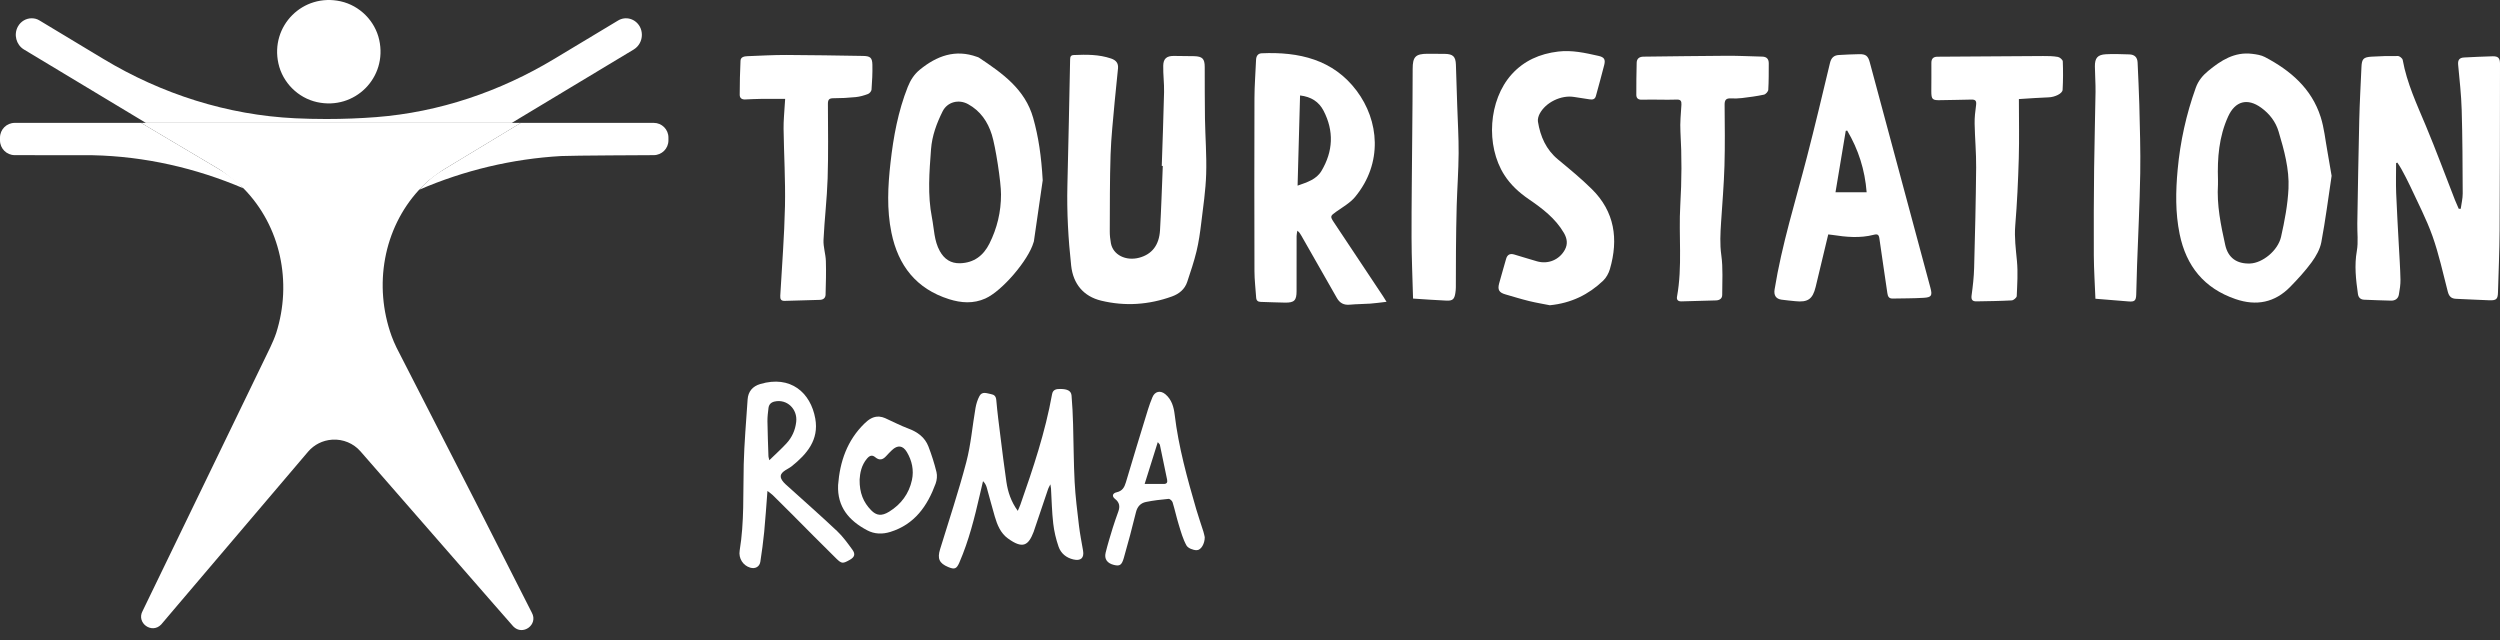
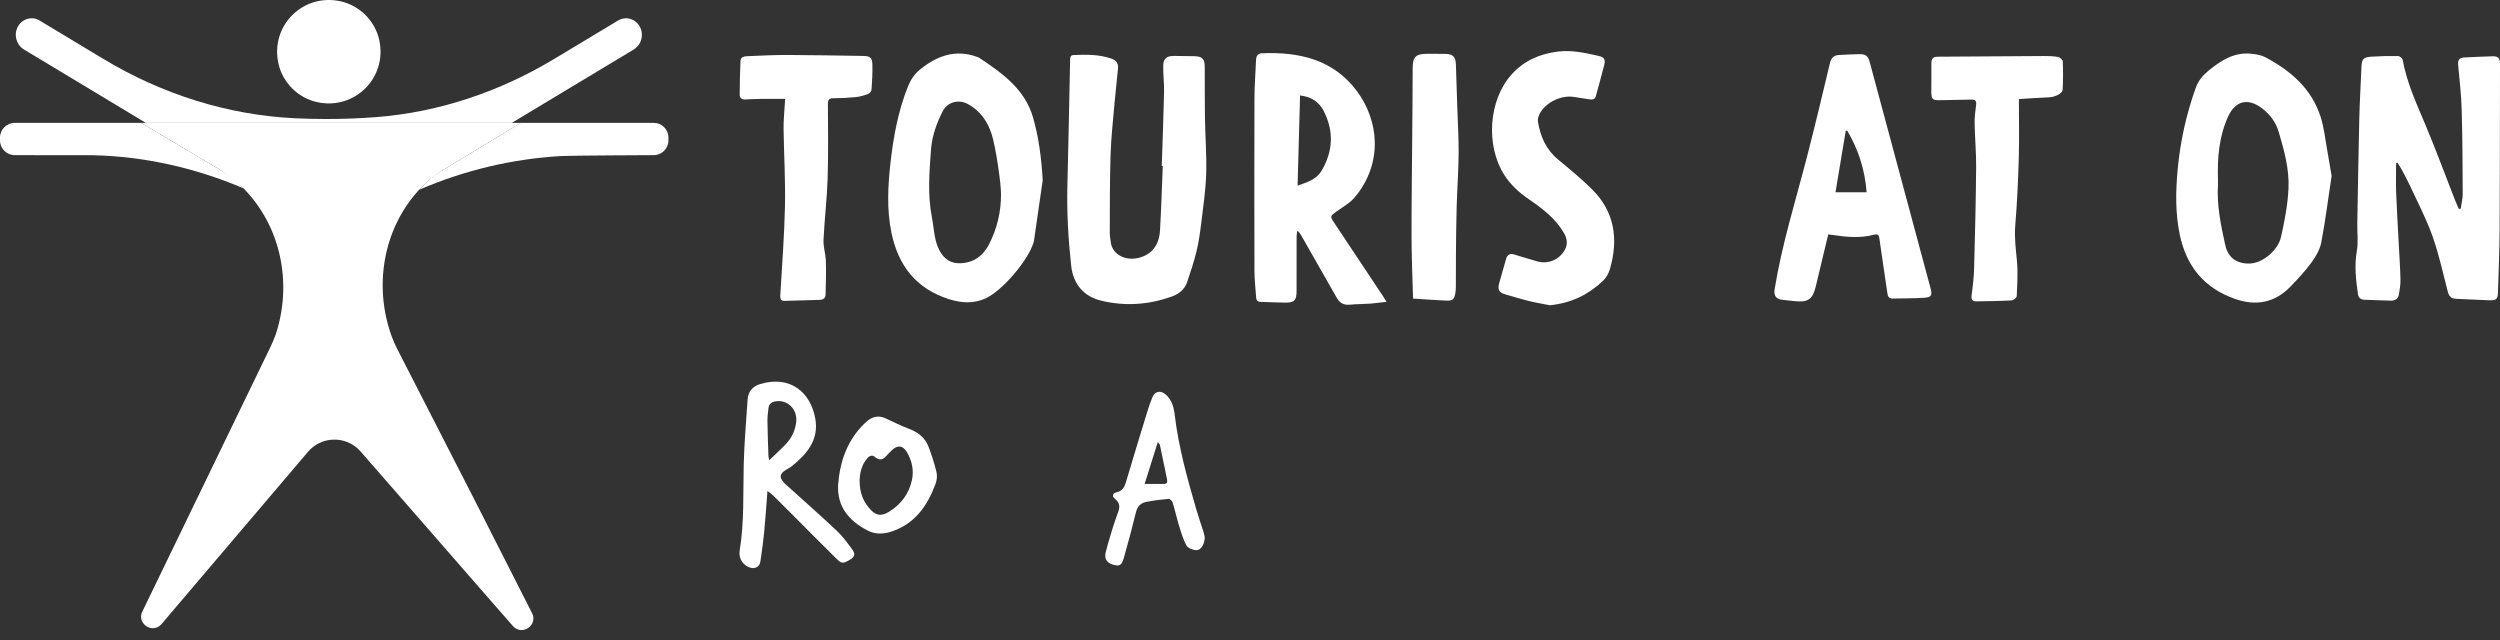
<svg xmlns="http://www.w3.org/2000/svg" width="207" height="53" viewBox="0 0 207 53" fill="none">
  <rect x="0" y="0" width="207" height="53" fill="#333333" stroke="none" />
  <path d="M19.857 15.292C19.307 14.774 18.688 14.334 18.038 13.948L11.681 10.173H12.074H8.776H8.777L1.221 10.174C0.546 10.174 0 10.72 0 11.395V11.625C0 12.299 0.547 12.846 1.221 12.846C1.221 12.846 7.456 12.849 7.67 12.853C11.986 12.945 16.213 13.91 20.156 15.594C20.098 15.535 20.044 15.473 19.985 15.415C19.942 15.374 19.9 15.333 19.857 15.293V15.292Z" fill="white" />
  <path d="M54.133 10.174H47.015L43.125 10.173L36.843 13.976C36.361 14.267 35.89 14.581 35.469 14.957C35.467 14.958 35.465 14.96 35.463 14.962C35.196 15.201 34.947 15.454 34.707 15.713C38.428 14.103 42.412 13.15 46.48 12.92C47.294 12.874 54.125 12.846 54.125 12.846C54.8 12.846 55.346 12.299 55.346 11.625V11.387C55.346 10.717 54.803 10.174 54.133 10.174Z" fill="white" />
  <path d="M27.403 10.173H42.381L42.91 9.854L52.49 4.088C52.912 3.821 53.147 3.362 53.147 2.889C53.147 2.652 53.092 2.415 52.975 2.201C52.607 1.545 51.801 1.315 51.167 1.705L45.884 4.882C41.4 7.58 36.368 9.293 31.15 9.697C29.819 9.8 28.439 9.854 27.024 9.854C26.146 9.854 25.28 9.833 24.433 9.793C18.828 9.526 13.393 7.787 8.585 4.894L7.765 4.401L3.289 1.705C3.078 1.568 2.85 1.514 2.623 1.514C2.17 1.514 1.723 1.758 1.481 2.201C1.121 2.858 1.339 3.698 1.966 4.088L11.545 9.854L12.075 10.173H27.403Z" fill="white" />
  <path d="M26.247 8.455C29.371 9.147 32.093 6.425 31.399 3.301C31.051 1.727 29.78 0.458 28.206 0.109C25.082 -0.584 22.36 2.138 23.054 5.262C23.402 6.836 24.673 8.106 26.247 8.455Z" fill="white" />
  <path d="M44.037 50.732L39.335 41.477L32.832 28.781C32.681 28.464 32.538 28.146 32.419 27.813C30.921 23.65 31.737 18.931 34.703 15.712C34.949 15.458 35.195 15.204 35.465 14.966C35.465 14.966 35.48 14.95 35.504 14.934C35.655 14.816 36.218 14.379 36.646 14.102C36.718 14.054 36.781 14.015 36.844 13.975L43.125 10.176H11.681L18.042 13.951C18.121 13.999 18.216 14.062 18.319 14.126C18.922 14.546 19.802 15.291 20.08 15.521C20.119 15.561 20.151 15.585 20.159 15.593C23.244 18.725 24.203 23.38 22.871 27.568C22.736 27.972 22.562 28.369 22.38 28.757L11.808 50.59C11.269 51.573 12.57 52.525 13.347 51.708L14.409 50.455L25.507 37.403C26.006 36.817 26.72 36.458 27.488 36.407C27.5 36.406 27.513 36.405 27.526 36.404C28.407 36.351 29.267 36.707 29.848 37.373L40.928 50.074L42.498 51.866C43.275 52.675 44.584 51.724 44.037 50.732H44.037Z" fill="white" />
  <g clip-path="url(#clip0_676_371)">
    <path d="M198.397 13.506C198.397 14.331 198.371 15.156 198.402 15.98C198.457 17.415 198.547 18.848 198.621 20.281C198.671 21.237 198.739 22.192 198.759 23.149C198.767 23.564 198.699 23.986 198.626 24.398C198.567 24.732 198.315 24.899 197.982 24.893C197.237 24.877 196.491 24.846 195.746 24.816C195.448 24.804 195.276 24.627 195.237 24.344C195.07 23.16 194.932 21.986 195.146 20.778C195.276 20.041 195.172 19.264 195.185 18.506C195.234 15.648 195.278 12.79 195.347 9.933C195.382 8.469 195.465 7.007 195.529 5.544C195.558 4.887 195.687 4.734 196.354 4.692C197.084 4.647 197.817 4.626 198.549 4.639C198.687 4.641 198.92 4.829 198.944 4.962C199.292 6.893 200.12 8.648 200.869 10.438C201.714 12.46 202.473 14.519 203.271 16.561C203.367 16.805 203.478 17.044 203.582 17.285C203.637 17.287 203.693 17.287 203.748 17.288C203.805 16.866 203.914 16.443 203.912 16.02C203.903 13.711 203.895 11.402 203.828 9.094C203.792 7.847 203.649 6.602 203.534 5.358C203.497 4.956 203.648 4.776 204.037 4.759C204.824 4.726 205.611 4.674 206.399 4.66C206.852 4.652 207.001 4.817 207 5.276C206.994 9.884 206.995 14.491 206.968 19.098C206.958 20.801 206.879 22.503 206.833 24.206C206.818 24.75 206.709 24.88 206.147 24.865C205.219 24.839 204.292 24.773 203.364 24.742C202.957 24.728 202.776 24.529 202.676 24.145C202.277 22.608 201.942 21.047 201.412 19.555C200.906 18.131 200.194 16.78 199.559 15.403C199.336 14.918 199.077 14.449 198.825 13.977C198.73 13.799 198.609 13.635 198.5 13.464L198.397 13.505L198.397 13.506Z" fill="white" />
    <path d="M96.194 13.739C96.26 11.698 96.34 9.659 96.385 7.618C96.401 6.89 96.3 6.159 96.316 5.431C96.328 4.851 96.606 4.631 97.179 4.631C97.742 4.631 98.306 4.636 98.869 4.651C99.56 4.67 99.748 4.864 99.751 5.541C99.758 6.964 99.748 8.388 99.771 9.811C99.796 11.345 99.92 12.881 99.871 14.412C99.829 15.77 99.625 17.125 99.461 18.477C99.367 19.258 99.256 20.042 99.072 20.806C98.865 21.662 98.581 22.5 98.303 23.338C98.098 23.955 97.63 24.334 97.033 24.549C95.116 25.239 93.16 25.373 91.177 24.895C89.709 24.54 88.857 23.499 88.693 22.001C88.451 19.786 88.326 17.569 88.381 15.34C88.467 11.863 88.537 8.386 88.606 4.908C88.611 4.682 88.673 4.567 88.908 4.557C89.951 4.512 90.986 4.501 91.999 4.845C92.421 4.989 92.608 5.242 92.572 5.654C92.492 6.578 92.375 7.499 92.295 8.423C92.168 9.88 92.004 11.337 91.956 12.797C91.886 14.909 91.899 17.023 91.889 19.136C91.887 19.472 91.921 19.813 91.983 20.143C92.163 21.105 93.218 21.634 94.328 21.338C95.375 21.058 95.978 20.305 96.05 19.058C96.152 17.288 96.205 15.514 96.279 13.742C96.251 13.741 96.222 13.74 96.194 13.739Z" fill="white" />
    <path d="M114.805 24.99C114.282 25.05 113.869 25.111 113.453 25.14C112.891 25.179 112.327 25.174 111.767 25.227C111.27 25.274 110.933 25.098 110.689 24.666C109.713 22.939 108.726 21.22 107.743 19.497C107.668 19.366 107.592 19.235 107.421 19.101C107.399 19.247 107.36 19.393 107.359 19.54C107.355 21.061 107.357 22.583 107.356 24.105C107.356 24.87 107.17 25.067 106.415 25.057C105.74 25.049 105.065 25.014 104.39 24.997C104.15 24.992 104.026 24.885 104.01 24.644C103.963 23.914 103.871 23.185 103.869 22.455C103.856 17.678 103.854 12.902 103.869 8.125C103.872 7.071 103.96 6.017 104.001 4.962C104.013 4.646 104.152 4.425 104.465 4.412C107.545 4.277 110.381 4.922 112.327 7.51C114.192 9.99 114.517 13.501 112.205 16.303C111.788 16.808 111.166 17.149 110.621 17.541C110.148 17.881 110.121 17.918 110.444 18.405C111.799 20.446 113.158 22.485 114.515 24.526C114.591 24.639 114.66 24.757 114.805 24.99H114.805ZM107.645 7.902C107.577 10.392 107.509 12.85 107.44 15.371C108.237 15.088 108.994 14.862 109.42 14.147C110.383 12.527 110.463 10.853 109.591 9.169C109.204 8.422 108.562 8.011 107.645 7.903V7.902Z" fill="white" />
    <path d="M193.058 14.559C192.787 16.361 192.551 18.217 192.206 20.053C192.096 20.637 191.767 21.217 191.41 21.707C190.88 22.431 190.265 23.101 189.636 23.745C188.356 25.057 186.826 25.356 185.102 24.764C182.502 23.873 181.015 22.033 180.473 19.377C180.113 17.609 180.145 15.834 180.31 14.044C180.524 11.717 181.021 9.464 181.81 7.267C182.022 6.675 182.392 6.24 182.849 5.864C183.9 4.999 185.022 4.277 186.477 4.457C186.835 4.501 187.219 4.558 187.531 4.722C189.65 5.834 191.399 7.327 192.152 9.69C192.44 10.593 192.532 11.56 192.704 12.499C192.826 13.161 192.933 13.825 193.058 14.56V14.559ZM183.649 14.887C183.649 15.014 183.656 15.141 183.648 15.268C183.542 16.975 183.882 18.632 184.248 20.28C184.485 21.354 185.211 21.858 186.305 21.818C187.322 21.782 188.609 20.767 188.872 19.607C189.168 18.294 189.423 16.952 189.487 15.613C189.563 14.005 189.127 12.434 188.669 10.896C188.427 10.082 187.92 9.421 187.223 8.917C186.083 8.092 185.072 8.369 184.49 9.645C183.728 11.317 183.59 13.086 183.649 14.887L183.649 14.887Z" fill="white" />
    <path d="M86.337 14.925C86.128 16.371 85.867 18.18 85.605 19.988C85.601 20.015 85.585 20.041 85.578 20.068C85.162 21.533 82.975 24.094 81.591 24.714C80.601 25.159 79.591 25.091 78.584 24.773C75.87 23.916 74.373 21.999 73.812 19.272C73.415 17.342 73.516 15.407 73.734 13.471C73.975 11.326 74.362 9.218 75.162 7.198C75.387 6.63 75.699 6.146 76.166 5.766C77.567 4.625 79.1 4.054 80.904 4.71C80.957 4.729 81.014 4.743 81.059 4.774C82.982 6.056 84.877 7.38 85.548 9.768C85.987 11.327 86.222 12.929 86.336 14.926L86.337 14.925ZM82.884 16.104C82.89 15.091 82.428 12.121 82.124 11.155C81.782 10.065 81.172 9.18 80.155 8.622C79.37 8.192 78.435 8.445 78.048 9.221C77.556 10.206 77.173 11.243 77.09 12.348C76.949 14.24 76.793 16.136 77.165 18.023C77.348 18.956 77.337 19.931 77.82 20.797C78.191 21.461 78.734 21.82 79.497 21.797C80.64 21.763 81.425 21.166 81.923 20.172C82.563 18.895 82.888 17.537 82.883 16.104L82.884 16.104Z" fill="white" />
    <path d="M151.378 19.41C151.024 20.888 150.683 22.323 150.336 23.757C150.089 24.775 149.69 25.049 148.639 24.937C148.261 24.897 147.882 24.865 147.506 24.812C147.044 24.747 146.86 24.444 146.935 23.975C147.538 20.244 148.673 16.644 149.616 12.997C150.285 10.41 150.902 7.81 151.523 5.211C151.626 4.784 151.849 4.575 152.268 4.554C152.83 4.525 153.393 4.491 153.956 4.485C154.495 4.479 154.676 4.633 154.818 5.16C156.491 11.378 158.163 17.596 159.835 23.814C160.012 24.472 159.937 24.62 159.28 24.659C158.423 24.71 157.563 24.703 156.705 24.72C156.393 24.726 156.31 24.534 156.272 24.262C156.057 22.758 155.824 21.256 155.614 19.752C155.57 19.434 155.469 19.357 155.149 19.44C154.008 19.736 152.858 19.628 151.712 19.45C151.616 19.435 151.52 19.427 151.378 19.41V19.41ZM152.949 10.813C152.908 10.82 152.869 10.826 152.828 10.832C152.546 12.521 152.264 14.21 151.979 15.92H154.558C154.415 14.061 153.874 12.376 152.948 10.813L152.949 10.813Z" fill="white" />
    <path d="M128.329 25.275C127.805 25.171 127.195 25.071 126.597 24.924C125.942 24.764 125.298 24.561 124.65 24.376C124.128 24.227 123.986 23.998 124.127 23.472C124.309 22.793 124.516 22.122 124.702 21.445C124.802 21.083 125.027 20.97 125.371 21.071C126.005 21.257 126.634 21.459 127.269 21.639C128.189 21.9 129.117 21.511 129.571 20.679C129.833 20.198 129.753 19.734 129.486 19.278C128.782 18.075 127.704 17.261 126.585 16.495C125.785 15.947 125.084 15.311 124.558 14.489C122.998 12.051 123.25 8.284 125.164 6.159C126.184 5.027 127.495 4.452 129.013 4.269C130.163 4.13 131.249 4.381 132.345 4.625C132.825 4.731 132.945 4.911 132.83 5.378C132.62 6.238 132.368 7.087 132.142 7.942C132.065 8.234 131.863 8.262 131.621 8.226C131.19 8.162 130.759 8.097 130.329 8.027C129.263 7.854 127.972 8.476 127.478 9.432C127.381 9.621 127.31 9.87 127.342 10.073C127.54 11.3 128.011 12.382 129.003 13.204C129.956 13.994 130.919 14.783 131.799 15.652C133.698 17.525 134.021 19.8 133.301 22.279C133.199 22.631 132.995 23.001 132.732 23.25C131.526 24.394 130.101 25.098 128.329 25.275V25.275Z" fill="white" />
-     <path d="M137.389 8.251C136.91 8.251 136.431 8.238 135.953 8.255C135.651 8.266 135.487 8.141 135.487 7.85C135.487 6.963 135.492 6.076 135.517 5.189C135.526 4.855 135.737 4.695 136.077 4.691C138.384 4.667 140.692 4.629 143 4.618C143.971 4.613 144.942 4.666 145.913 4.688C146.282 4.696 146.455 4.888 146.453 5.242C146.45 5.973 146.458 6.705 146.414 7.433C146.405 7.58 146.203 7.805 146.057 7.837C145.457 7.966 144.846 8.045 144.236 8.119C143.93 8.156 143.616 8.163 143.308 8.147C142.927 8.128 142.795 8.278 142.798 8.662C142.811 10.351 142.836 12.041 142.786 13.728C142.74 15.288 142.607 16.846 142.506 18.404C142.447 19.314 142.395 20.208 142.525 21.133C142.676 22.209 142.597 23.32 142.599 24.416C142.6 24.722 142.375 24.864 142.09 24.874C141.134 24.907 140.177 24.93 139.22 24.954C138.958 24.961 138.807 24.836 138.856 24.567C139.318 22.049 138.979 19.505 139.128 16.978C139.248 14.952 139.259 12.93 139.14 10.903C139.096 10.162 139.179 9.413 139.222 8.669C139.239 8.366 139.155 8.23 138.826 8.246C138.348 8.269 137.868 8.252 137.389 8.252V8.251Z" fill="white" />
    <path d="M167.164 8.203C167.164 9.903 167.201 11.507 167.155 13.109C167.101 14.965 167.015 16.823 166.863 18.673C166.781 19.669 166.911 20.629 167.003 21.609C167.094 22.57 167.027 23.548 166.986 24.517C166.98 24.647 166.723 24.865 166.574 24.873C165.604 24.926 164.632 24.935 163.66 24.953C163.32 24.96 163.197 24.825 163.248 24.454C163.351 23.703 163.438 22.945 163.458 22.188C163.534 19.415 163.6 16.641 163.625 13.867C163.636 12.658 163.522 11.448 163.499 10.238C163.489 9.735 163.548 9.227 163.617 8.727C163.664 8.386 163.603 8.23 163.22 8.245C162.39 8.276 161.559 8.267 160.729 8.293C159.997 8.316 159.913 8.251 159.913 7.54C159.915 6.765 159.926 5.989 159.918 5.214C159.914 4.854 160.081 4.698 160.426 4.696C163.342 4.676 166.257 4.653 169.173 4.639C169.581 4.636 169.994 4.642 170.393 4.713C170.551 4.74 170.793 4.948 170.799 5.082C170.83 5.866 170.828 6.653 170.784 7.436C170.766 7.76 170.119 8.043 169.639 8.059C168.855 8.085 168.072 8.148 167.165 8.203L167.164 8.203Z" fill="white" />
    <path d="M65.01 8.186C64.316 8.186 63.66 8.181 63.005 8.188C62.569 8.194 62.133 8.215 61.697 8.235C61.42 8.248 61.246 8.114 61.248 7.849C61.254 6.906 61.266 5.963 61.315 5.023C61.331 4.711 61.635 4.66 61.897 4.651C62.966 4.611 64.035 4.548 65.105 4.551C67.217 4.557 69.329 4.599 71.442 4.631C72.053 4.64 72.22 4.766 72.234 5.36C72.251 6.048 72.212 6.739 72.162 7.426C72.152 7.556 71.996 7.736 71.867 7.784C71.542 7.906 71.198 8.005 70.854 8.04C70.239 8.103 69.618 8.134 69 8.134C68.644 8.134 68.55 8.26 68.551 8.602C68.559 10.659 68.593 12.718 68.528 14.773C68.474 16.473 68.266 18.168 68.187 19.868C68.16 20.446 68.364 21.031 68.382 21.616C68.412 22.542 68.382 23.47 68.358 24.397C68.351 24.672 68.169 24.821 67.884 24.829C66.913 24.855 65.942 24.883 64.971 24.912C64.671 24.921 64.589 24.772 64.606 24.489C64.747 22.017 64.943 19.545 64.996 17.07C65.041 14.934 64.91 12.793 64.88 10.654C64.871 10.008 64.94 9.361 64.975 8.715C64.984 8.55 64.997 8.385 65.011 8.186L65.01 8.186Z" fill="white" />
-     <path d="M84.272 42.299C84.364 42.082 84.435 41.937 84.488 41.785C85.538 38.788 86.549 35.78 87.111 32.643C87.183 32.24 87.478 32.202 87.813 32.206C88.382 32.213 88.69 32.359 88.724 32.751C88.794 33.545 88.828 34.344 88.852 35.142C88.9 36.73 88.896 38.321 88.98 39.908C89.044 41.112 89.195 42.313 89.337 43.512C89.42 44.208 89.557 44.898 89.677 45.59C89.782 46.197 89.494 46.466 88.877 46.323C88.281 46.185 87.841 45.817 87.649 45.263C87.436 44.645 87.281 43.994 87.207 43.345C87.096 42.383 87.08 41.41 87.022 40.441C87.018 40.374 87.002 40.307 86.971 40.103C86.873 40.3 86.82 40.382 86.79 40.471C86.396 41.629 86.007 42.787 85.616 43.945C85.606 43.972 85.6 43.999 85.59 44.026C85.159 45.147 84.709 45.494 83.453 44.581C82.844 44.14 82.572 43.46 82.367 42.764C82.133 41.969 81.929 41.166 81.703 40.368C81.651 40.186 81.566 40.013 81.394 39.838C81.306 40.213 81.217 40.587 81.131 40.962C80.694 42.867 80.22 44.761 79.442 46.562C79.207 47.108 79.044 47.174 78.507 46.949C77.767 46.638 77.6 46.253 77.838 45.48C78.575 43.077 79.372 40.69 80.01 38.261C80.393 36.801 80.512 35.274 80.772 33.781C80.831 33.441 80.938 33.093 81.101 32.791C81.323 32.382 81.71 32.569 82.047 32.63C82.326 32.681 82.465 32.805 82.493 33.131C82.579 34.138 82.711 35.141 82.837 36.144C82.994 37.397 83.146 38.651 83.33 39.9C83.454 40.737 83.714 41.532 84.272 42.301V42.299Z" fill="white" />
    <path d="M117.001 24.722C116.956 23.005 116.879 21.346 116.876 19.687C116.871 16.841 116.912 13.996 116.933 11.15C116.946 9.335 116.97 7.519 116.969 5.704C116.969 4.709 117.2 4.454 118.205 4.452C118.684 4.451 119.164 4.45 119.642 4.461C120.31 4.476 120.524 4.682 120.549 5.352C120.593 6.492 120.623 7.632 120.659 8.772C120.701 10.081 120.784 11.389 120.774 12.698C120.764 14.146 120.657 15.595 120.614 17.044C120.578 18.282 120.566 19.522 120.554 20.761C120.543 21.775 120.549 22.79 120.544 23.803C120.543 23.957 120.526 24.113 120.503 24.265C120.426 24.765 120.284 24.912 119.784 24.892C118.886 24.855 117.989 24.784 117.001 24.722Z" fill="white" />
-     <path d="M173.501 24.735C173.453 23.497 173.375 22.317 173.368 21.137C173.355 18.741 173.367 16.345 173.393 13.95C173.416 11.838 173.481 9.726 173.51 7.614C173.52 6.911 173.463 6.207 173.457 5.503C173.451 4.806 173.672 4.534 174.361 4.492C175.006 4.453 175.655 4.488 176.302 4.504C176.734 4.516 176.976 4.734 176.994 5.186C177.038 6.339 177.108 7.491 177.135 8.645C177.178 10.546 177.245 12.448 177.212 14.348C177.168 16.895 177.038 19.441 176.948 21.988C176.92 22.79 176.908 23.593 176.88 24.395C176.863 24.906 176.733 25.002 176.225 24.957C175.344 24.879 174.461 24.813 173.502 24.736L173.501 24.735Z" fill="white" />
    <path d="M63.545 40.651C63.45 41.867 63.38 42.959 63.275 44.048C63.194 44.871 63.082 45.692 62.957 46.509C62.892 46.932 62.53 47.123 62.118 47.002C61.536 46.832 61.135 46.244 61.245 45.58C61.635 43.219 61.521 40.839 61.58 38.464C61.625 36.668 61.785 34.874 61.902 33.08C61.946 32.413 62.319 31.984 62.948 31.797C65.462 31.05 67.121 32.508 67.506 34.661C67.819 36.417 66.82 37.589 65.562 38.599C65.398 38.73 65.204 38.823 65.027 38.937C64.563 39.235 64.521 39.514 64.887 39.937C64.997 40.064 65.129 40.172 65.254 40.285C66.611 41.513 67.986 42.722 69.317 43.978C69.793 44.428 70.183 44.976 70.573 45.508C70.85 45.888 70.76 46.134 70.347 46.364C69.795 46.671 69.698 46.693 69.247 46.251C68 45.03 66.779 43.783 65.546 42.548C65.028 42.03 64.51 41.512 63.987 40.999C63.882 40.895 63.754 40.814 63.545 40.651L63.545 40.651ZM63.699 38.106C64.229 37.59 64.697 37.171 65.12 36.712C65.578 36.217 65.845 35.622 65.925 34.94C66.053 33.867 65.155 33.016 64.134 33.247C63.83 33.316 63.665 33.498 63.63 33.789C63.586 34.151 63.539 34.516 63.544 34.88C63.557 35.849 63.597 36.817 63.628 37.786C63.63 37.839 63.651 37.891 63.699 38.106Z" fill="white" />
    <path d="M99.753 44.477C99.757 45.009 99.456 45.549 99.09 45.555C98.799 45.56 98.366 45.391 98.24 45.164C97.947 44.638 97.783 44.035 97.603 43.453C97.413 42.836 97.279 42.203 97.089 41.587C97.052 41.467 96.864 41.297 96.76 41.307C96.133 41.364 95.504 41.437 94.888 41.562C94.45 41.652 94.174 41.936 94.058 42.411C93.749 43.678 93.412 44.94 93.053 46.195C92.879 46.804 92.708 46.892 92.235 46.777C91.681 46.642 91.417 46.29 91.546 45.763C91.716 45.07 91.927 44.387 92.136 43.704C92.275 43.248 92.44 42.799 92.599 42.349C92.746 41.936 92.698 41.6 92.321 41.307C92.051 41.098 92.109 40.839 92.456 40.761C92.928 40.655 93.098 40.36 93.224 39.935C93.82 37.915 94.44 35.902 95.058 33.888C95.16 33.553 95.286 33.223 95.418 32.898C95.618 32.4 96.083 32.295 96.5 32.648C97.02 33.089 97.188 33.704 97.264 34.338C97.583 37.012 98.302 39.594 99.05 42.169C99.23 42.789 99.448 43.398 99.641 44.015C99.699 44.201 99.733 44.394 99.753 44.477H99.753ZM94.777 40.071C95.382 40.071 95.872 40.069 96.362 40.072C96.614 40.073 96.682 39.937 96.637 39.717C96.44 38.756 96.242 37.795 96.039 36.835C96.027 36.78 95.965 36.736 95.864 36.608C95.494 37.787 95.147 38.89 94.777 40.071V40.071Z" fill="white" />
    <path d="M69.394 40.163C69.542 38.217 70.145 36.461 71.581 35.064C71.919 34.735 72.3 34.463 72.806 34.497C72.969 34.508 73.137 34.555 73.287 34.621C73.926 34.903 74.545 35.238 75.199 35.479C75.967 35.763 76.579 36.203 76.875 36.972C77.14 37.662 77.367 38.372 77.542 39.09C77.614 39.387 77.576 39.753 77.469 40.044C76.788 41.899 75.729 43.416 73.726 44.041C73.068 44.246 72.411 44.232 71.801 43.908C70.306 43.117 69.317 41.985 69.394 40.163H69.394ZM71.176 39.708C71.159 40.816 71.494 41.596 72.132 42.249C72.563 42.691 72.992 42.755 73.618 42.37C74.606 41.763 75.266 40.879 75.51 39.741C75.683 38.934 75.512 38.144 75.091 37.434C74.754 36.868 74.316 36.829 73.848 37.277C73.685 37.432 73.528 37.594 73.378 37.761C73.102 38.068 72.815 38.15 72.471 37.858C72.211 37.638 71.998 37.724 71.789 37.97C71.311 38.529 71.208 39.2 71.176 39.708L71.176 39.708Z" fill="white" />
  </g>
  <defs>
    <clipPath id="clip0_676_371">
      <rect width="145.773" height="42.84" fill="white" transform="translate(61.227 4.229)" />
    </clipPath>
  </defs>
</svg>